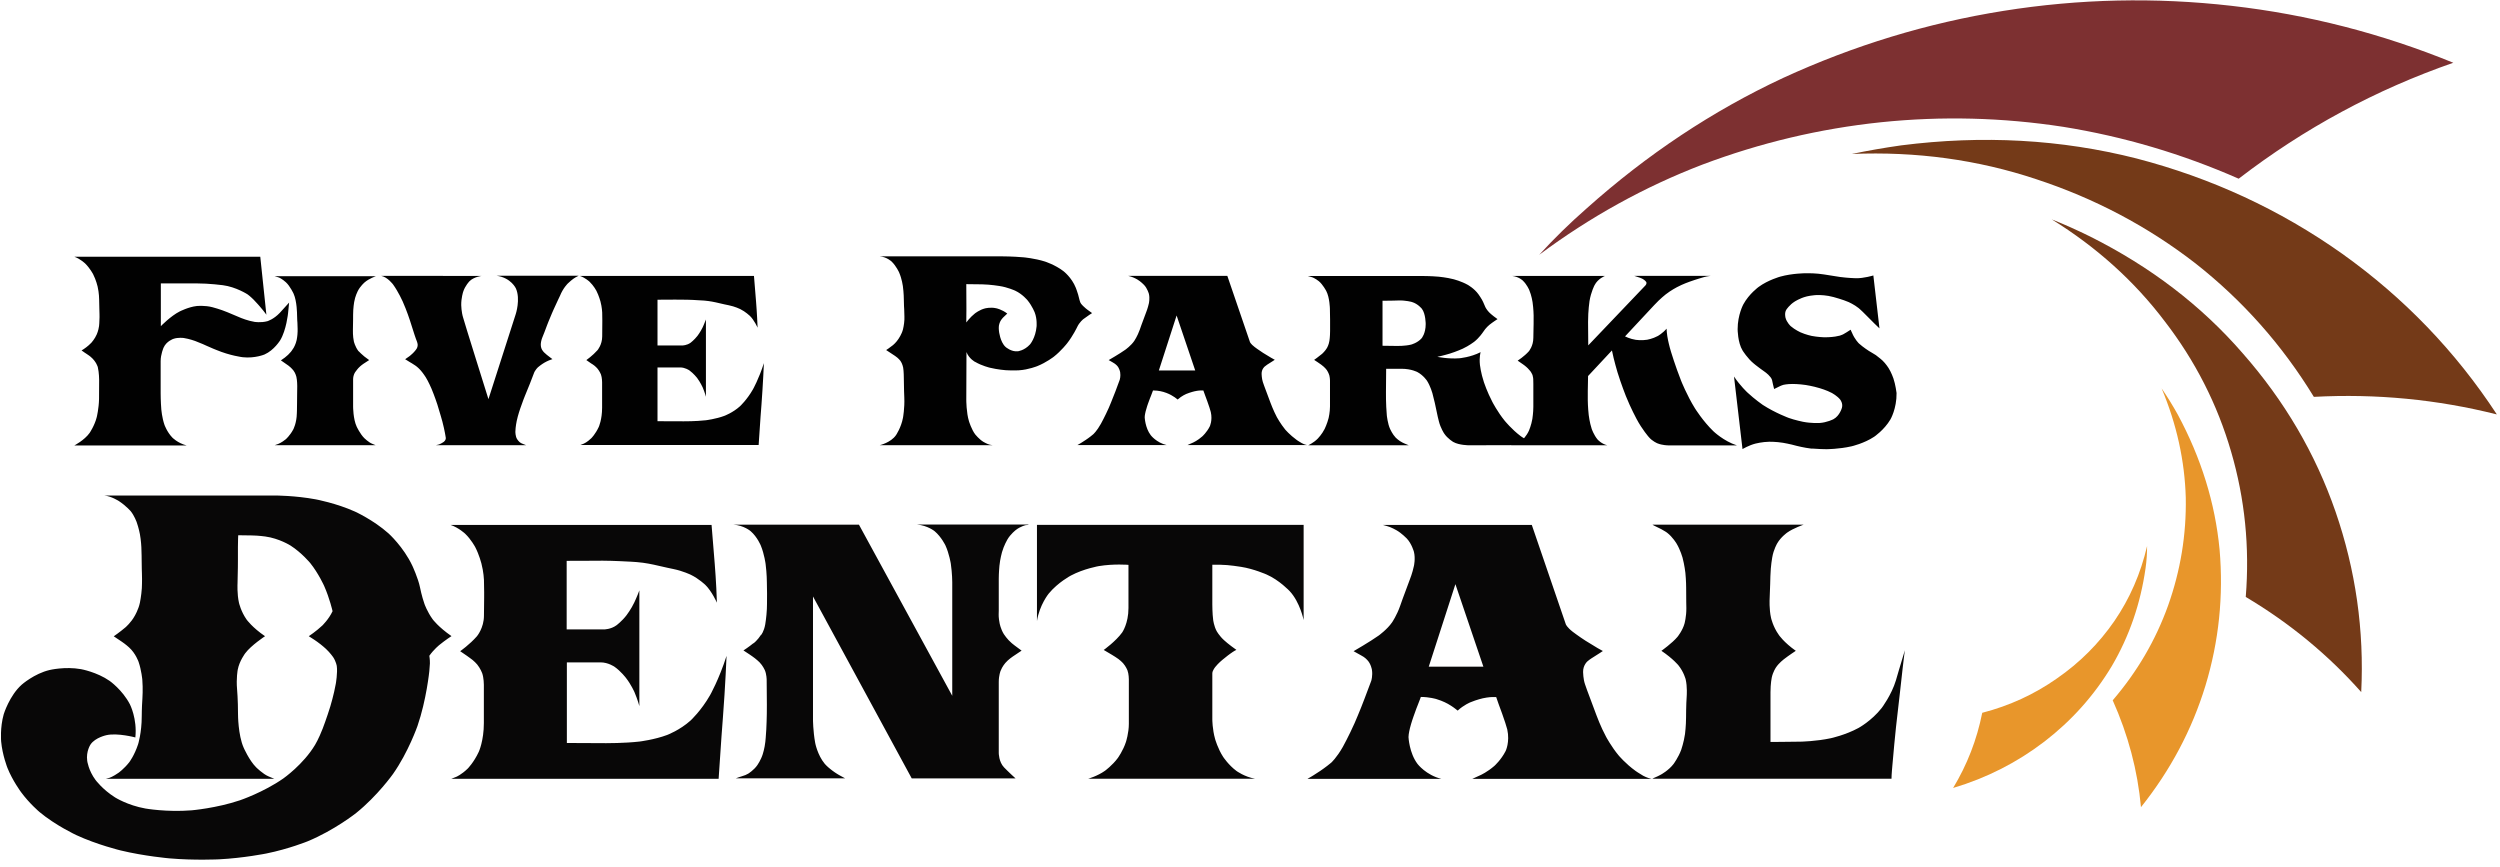
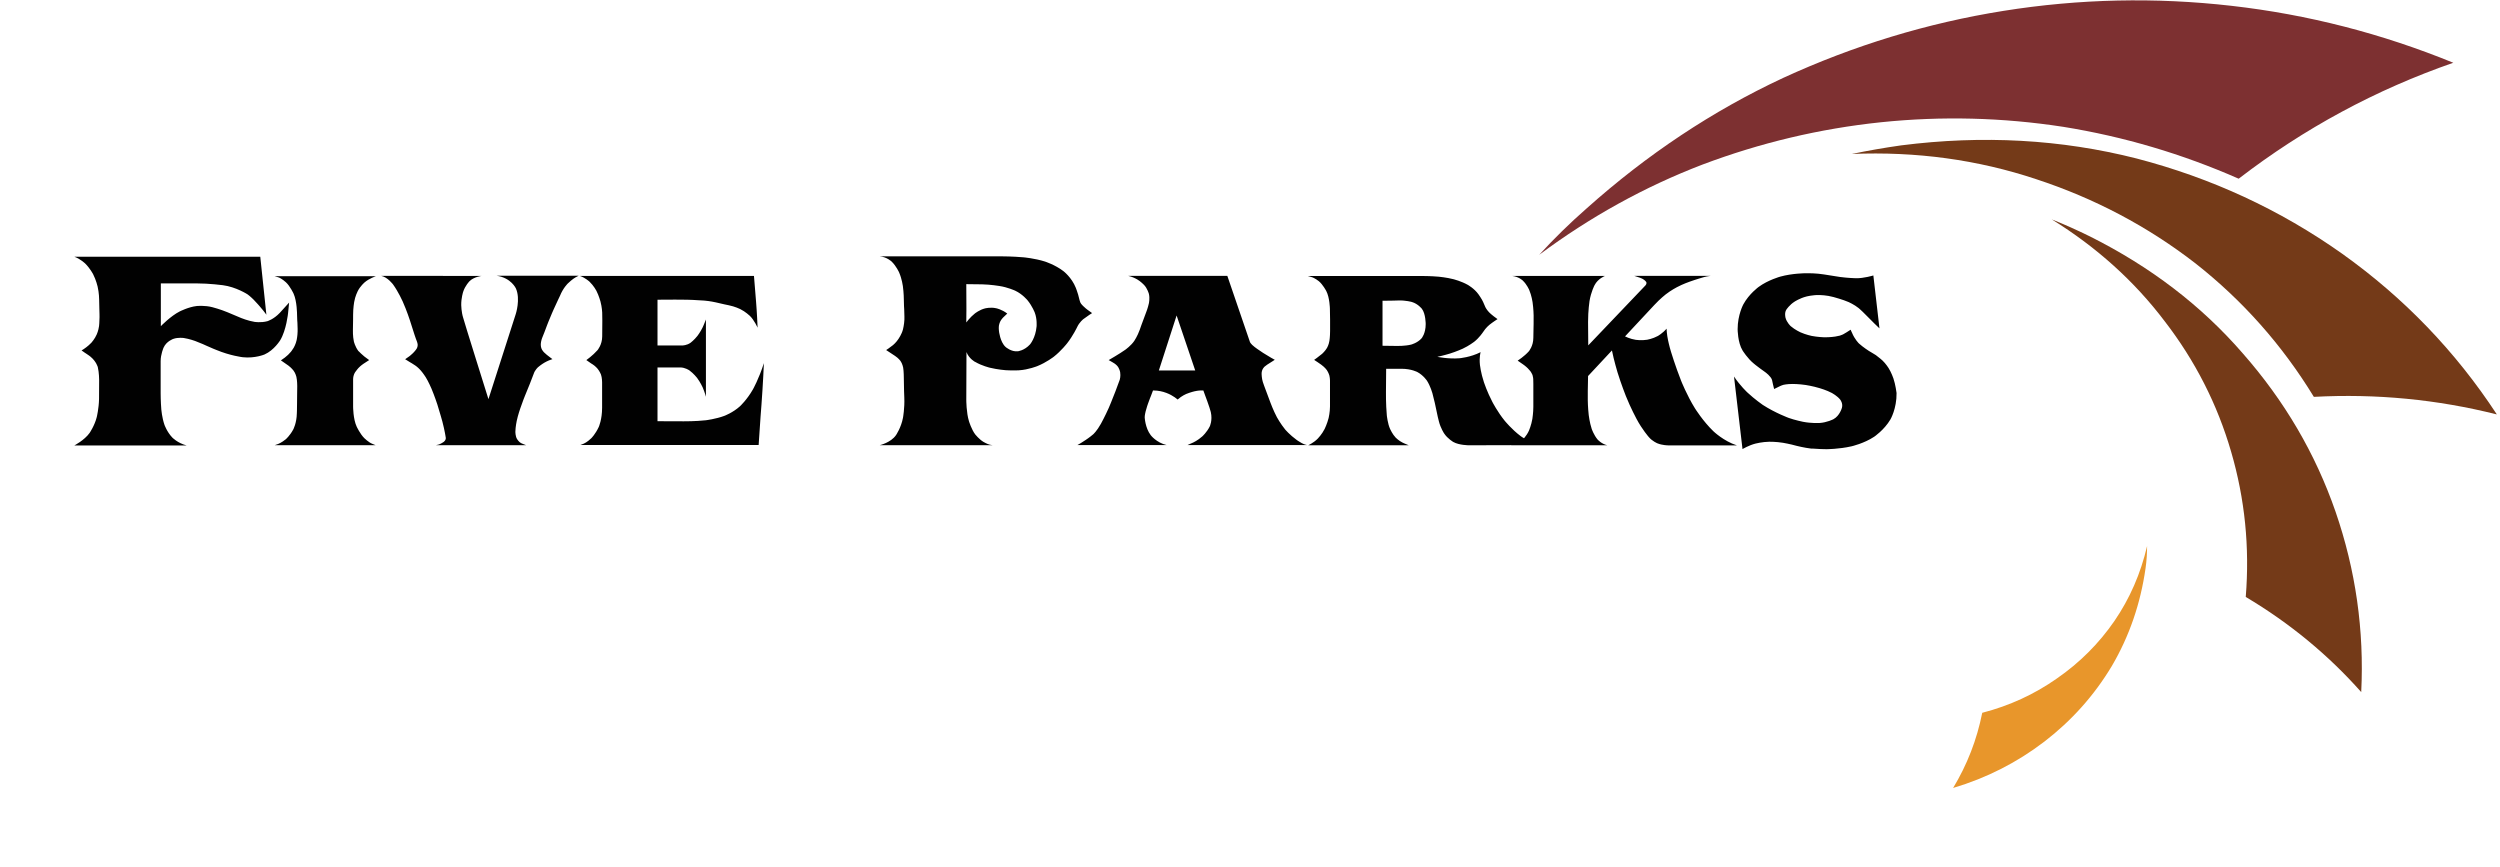
<svg xmlns="http://www.w3.org/2000/svg" width="349px" height="121px" viewBox="0 0 349 121" version="1.1">
  <title>g10</title>
  <desc>Created with Sketch.</desc>
  <defs />
  <g id="Page-1" stroke="none" stroke-width="1" fill="none" fill-rule="evenodd">
    <g id="g10" transform="translate(174.333, 60) scale(-1, 1) rotate(-180) translate(-174.333, -60) translate(-0.333, -0.667)" fill-rule="nonzero">
      <g id="g12" transform="translate(0.4, 0.533)">
        <path d="M312.453,95.187 C304.573,98.653 296.413,101.067 287.973,102.427 C279.48,103.733 271,103.947 262.507,103.067 C253.973,102.173 245.667,100.2 237.6,97.16 C229.533,94.067 221.933,89.867 214.8,84.56 C216.867,86.813 219.067,88.973 221.413,91.027 C229.853,98.573 239,104.653 248.853,109.253 C258.747,113.8 269,116.92 279.6,118.613 C290.2,120.307 300.827,120.533 311.467,119.32 C322.107,118.107 332.427,115.453 342.413,111.373 C331.6,107.613 321.6,102.227 312.453,95.187" id="path14" fill="#7D3031" />
        <path d="M313.44,36.8 C314,43.747 313.32,50.493 311.4,57.067 C309.48,63.68 306.387,69.76 302.12,75.293 C297.893,80.88 292.64,85.613 286.36,89.507 C288.147,88.8 289.92,88 291.707,87.12 C300.147,82.893 307.253,77.467 313.027,70.8 C318.84,64.187 323.16,56.827 325.973,48.707 C328.787,40.547 329.987,32.147 329.56,23.52 C324.96,28.707 319.587,33.147 313.44,36.8" id="path16" fill="#743A18" />
        <path d="M322.947,64.733 C318.533,71.96 313.027,78.173 306.413,83.373 C299.747,88.533 292.347,92.44 284.187,95.12 C276.027,97.84 267.44,99.013 258.44,98.64 C260.693,99.107 262.987,99.507 265.333,99.84 C276.733,101.293 287.68,100.68 298.187,98.013 C308.64,95.293 318.213,90.867 326.893,84.72 C335.52,78.573 342.72,71.093 348.493,62.28 C340.173,64.373 331.667,65.2 322.947,64.733" id="path18" fill="#743A18" />
        <path d="M276.653,20.627 C280.453,21.613 283.92,23.2 287.067,25.413 C290.253,27.613 292.933,30.293 295.093,33.427 C297.253,36.573 298.773,40.067 299.667,43.907 C299.667,42.88 299.6,41.84 299.453,40.813 C298.747,35.84 297.173,31.293 294.747,27.16 C292.267,23.027 289.12,19.52 285.32,16.6 C281.52,13.693 277.28,11.533 272.587,10.133 C274.547,13.373 275.907,16.867 276.653,20.627" id="path20" fill="#E8962B" />
-         <path d="M294.867,22.373 C298.293,26.36 300.867,30.773 302.6,35.6 C304.333,40.48 305.16,45.493 305.067,50.653 C304.92,55.813 303.8,60.907 301.693,65.92 C302.493,64.747 303.24,63.533 303.947,62.267 C307.227,56.173 309.173,49.88 309.787,43.413 C310.347,36.947 309.693,30.613 307.813,24.413 C305.933,18.267 302.933,12.613 298.813,7.453 C298.347,12.573 297.027,17.547 294.867,22.373" id="path22" fill="#E8962B" />
        <path d="M40.293,77.893 L40.147,76.413 C40.147,76.413 39.907,74.053 39.053,72.64 C39.053,72.64 38.2,71.24 36.867,70.653 C36.867,70.653 35.533,70.08 33.813,70.267 C33.813,70.267 32.08,70.467 30.107,71.293 C30.107,71.293 29.493,71.533 28.733,71.88 C28.733,71.88 27.973,72.24 27.173,72.533 C27.173,72.533 26.373,72.827 25.6,72.947 C25.6,72.947 24.813,73.067 24.133,72.827 C24.133,72.827 23.16,72.507 22.76,71.587 C22.76,71.587 22.36,70.667 22.36,69.72 L22.36,65.2 C22.36,65.2 22.36,64.107 22.453,62.96 C22.453,62.96 22.547,61.827 22.893,60.827 C22.893,60.827 23.24,59.84 23.973,59.067 C23.973,59.067 24.693,58.293 25.987,57.947 L10.307,57.947 C10.307,57.947 11.72,58.68 12.44,59.693 C12.44,59.693 13.147,60.72 13.44,61.907 C13.44,61.907 13.733,63.107 13.76,64.44 C13.76,64.44 13.773,65.773 13.773,67.093 C13.773,67.093 13.773,68.093 13.587,68.88 C13.587,68.88 13.387,69.667 12.56,70.347 C12.56,70.347 12.267,70.587 11.96,70.773 C11.96,70.773 11.64,70.973 11.32,71.213 L11.64,71.413 C11.64,71.413 12.2,71.773 12.693,72.293 C12.693,72.293 13.173,72.827 13.44,73.453 C13.44,73.453 13.68,73.987 13.76,74.613 C13.76,74.613 13.827,75.227 13.827,75.853 C13.827,75.853 13.827,76.507 13.8,77.12 C13.8,77.12 13.773,77.733 13.773,78.333 C13.773,78.333 13.773,79.213 13.56,80.133 C13.56,80.133 13.347,81.053 12.933,81.853 C12.933,81.853 12.507,82.667 11.853,83.32 C11.853,83.32 11.2,83.973 10.32,84.293 L36.267,84.293 L37.12,76.2 C37.12,76.2 37.12,76.2 36.853,76.56 C36.853,76.56 36.587,76.92 36.187,77.373 C36.187,77.373 35.787,77.84 35.333,78.307 C35.333,78.307 34.867,78.773 34.493,79.04 C34.493,79.04 32.893,80.08 31.04,80.32 C31.04,80.32 29.173,80.573 27.32,80.573 L22.387,80.573 L22.387,74.6 C22.387,74.6 23.747,76.013 25.013,76.653 C25.013,76.653 26.267,77.293 27.4,77.413 C27.4,77.413 28.533,77.533 29.613,77.24 C29.613,77.24 30.693,76.96 31.68,76.547 C31.68,76.547 32.667,76.133 33.613,75.733 C33.613,75.733 34.56,75.347 35.467,75.2 C35.467,75.2 36.36,75.053 37.253,75.293 C37.253,75.293 38.133,75.547 39,76.467 L40.293,77.893 Z M51.467,69.867 C51.467,69.867 51.053,69.6 50.667,69.347 C50.667,69.347 50.28,69.093 49.96,68.747 C49.96,68.747 49.667,68.413 49.52,68.187 C49.52,68.187 49.373,67.973 49.307,67.72 C49.307,67.72 49.227,67.48 49.227,67.173 C49.227,67.173 49.227,66.907 49.227,66.52 L49.227,63.36 C49.227,63.36 49.227,61.64 49.72,60.587 C49.72,60.587 50.2,59.547 50.8,58.96 C50.8,58.96 51.387,58.387 51.88,58.187 L52.36,57.987 L38.293,57.987 C38.293,57.987 38.293,57.987 38.773,58.16 C38.773,58.16 39.24,58.333 39.827,58.813 C39.827,58.813 40.4,59.307 40.867,60.173 C40.867,60.173 41.347,61.053 41.373,62.44 C41.373,62.44 41.373,62.44 41.387,62.853 C41.387,62.853 41.4,63.267 41.4,63.853 C41.4,63.853 41.4,64.48 41.413,65.12 C41.413,65.12 41.427,65.773 41.427,66.24 C41.427,66.24 41.427,67.04 41.307,67.533 C41.307,67.533 41.187,68.04 40.907,68.4 C40.907,68.4 40.627,68.773 40.2,69.093 C40.2,69.093 39.76,69.413 39.147,69.827 C39.147,69.827 39.44,70.04 39.693,70.213 C39.693,70.213 39.947,70.413 40.147,70.6 C40.147,70.6 40.347,70.8 40.547,71.027 C40.547,71.027 40.733,71.267 40.933,71.587 C40.933,71.587 41.227,72.093 41.347,72.667 C41.347,72.667 41.467,73.24 41.48,73.853 C41.48,73.853 41.493,74.467 41.453,75.067 C41.453,75.067 41.4,75.68 41.4,76.24 C41.4,76.24 41.4,78.067 40.92,79.133 C40.92,79.133 40.427,80.2 39.84,80.733 C39.84,80.733 39.253,81.28 38.773,81.427 L38.28,81.573 L52.4,81.573 C52.4,81.573 51.453,81.253 50.84,80.72 C50.84,80.72 50.213,80.187 49.867,79.48 C49.867,79.48 49.507,78.787 49.373,77.96 C49.373,77.96 49.227,77.133 49.227,76.213 C49.227,76.213 49.227,74.973 49.2,74.067 C49.2,74.067 49.173,73.173 49.333,72.467 C49.333,72.467 49.493,71.76 49.96,71.133 C49.96,71.187 50.427,70.573 51.467,69.867 L51.467,69.867 Z M67.16,81.613 C67.16,81.613 66.093,81.493 65.48,80.88 C65.48,80.88 64.867,80.267 64.587,79.387 C64.587,79.387 64.307,78.52 64.32,77.547 C64.32,77.547 64.333,76.573 64.6,75.747 C64.6,75.747 65.453,72.88 66.347,70.08 C66.347,70.08 67.227,67.267 68.12,64.413 L71.933,76.293 C71.933,76.293 72.613,78.36 71.96,79.853 C71.96,79.853 71.307,81.347 69.267,81.64 L80.707,81.64 C80.707,81.64 80.653,81.613 80.253,81.4 C80.253,81.4 79.853,81.187 79.2,80.56 C79.2,80.56 78.547,79.933 78.107,78.84 C78.107,78.84 78.107,78.84 77.84,78.28 C77.84,78.28 77.573,77.72 77.213,76.92 C77.213,76.92 76.853,76.12 76.507,75.253 C76.507,75.253 76.16,74.387 75.947,73.787 C75.947,73.787 75.827,73.467 75.68,73.12 C75.68,73.12 75.533,72.787 75.467,72.427 C75.467,72.427 75.387,72.067 75.453,71.72 C75.453,71.72 75.507,71.36 75.773,71.067 C75.773,71.067 75.947,70.853 76.267,70.6 C76.267,70.6 76.573,70.347 76.8,70.187 C76.8,70.187 77.013,70.027 77.053,70 C77.053,70 77.053,70 76.72,69.88 C76.72,69.88 76.373,69.76 75.933,69.507 C75.933,69.507 75.493,69.253 75.053,68.88 C75.053,68.88 74.613,68.493 74.44,67.96 C74.44,67.96 74.227,67.373 73.907,66.573 C73.907,66.573 73.587,65.8 73.227,64.907 C73.227,64.907 72.867,64.027 72.56,63.107 C72.56,63.107 72.24,62.187 72.067,61.373 C72.067,61.373 71.893,60.56 71.88,59.88 C71.88,59.88 71.867,59.2 72.133,58.813 C72.133,58.813 72.373,58.427 72.667,58.28 C72.667,58.28 72.96,58.133 73.373,57.987 L60.8,57.987 C60.8,57.987 60.853,57.987 61.187,58.08 C61.187,58.08 61.507,58.187 61.867,58.44 C61.867,58.44 62.227,58.693 62.16,59.053 C62.16,59.053 62.013,60.053 61.693,61.267 C61.693,61.267 61.36,62.48 60.987,63.667 C60.987,63.667 60.6,64.853 60.173,65.867 C60.173,65.867 59.733,66.893 59.36,67.48 C59.36,67.48 59,68.04 58.707,68.373 C58.707,68.373 58.413,68.72 58.107,68.96 C58.107,68.96 57.787,69.213 57.413,69.427 C57.413,69.427 57.027,69.64 56.493,69.987 C56.493,69.987 56.787,70.2 57.08,70.4 C57.08,70.4 57.36,70.613 57.587,70.84 C57.587,70.84 57.973,71.227 58.12,71.493 C58.12,71.493 58.267,71.773 58.24,72.04 C58.24,72.04 58.213,72.307 58.08,72.613 C58.08,72.613 57.947,72.933 57.8,73.4 C57.8,73.4 57.56,74.133 57.147,75.44 C57.147,75.44 56.733,76.733 56.147,78.053 C56.147,78.053 55.56,79.373 54.813,80.413 C54.813,80.413 54.053,81.453 53.133,81.627 L67.16,81.613 Z M81.787,69.867 C81.787,69.867 82.667,70.48 83.347,71.253 C83.347,71.253 84,72.013 84,73.173 C84,73.173 84,74.027 84.013,74.853 C84.013,74.853 84.027,75.68 84,76.507 C84,76.507 83.973,77.24 83.76,78.04 C83.76,78.04 83.547,78.84 83.187,79.547 C83.187,79.547 82.813,80.253 82.24,80.8 C82.24,80.8 81.653,81.36 80.893,81.613 L105.187,81.613 C105.187,81.613 105.333,79.813 105.48,78.013 C105.48,78.013 105.627,76.213 105.693,74.387 C105.693,74.387 105.227,75.453 104.613,76.04 C104.613,76.04 104,76.627 103.267,76.987 C103.267,76.987 102.533,77.347 101.667,77.52 C101.667,77.52 100.787,77.693 99.813,77.933 C99.813,77.933 99.053,78.107 98.24,78.173 C98.24,78.173 97.427,78.227 96.627,78.267 C96.627,78.267 95.387,78.32 94.173,78.307 C94.173,78.307 92.96,78.293 91.72,78.293 L91.72,71.907 L95.2,71.907 C95.2,71.907 95.813,71.907 96.347,72.293 C96.347,72.293 96.853,72.68 97.293,73.24 C97.293,73.24 97.72,73.8 98.013,74.413 C98.013,74.413 98.307,75.04 98.48,75.533 L98.48,64.747 C98.48,64.747 98.333,65.333 98.027,66.053 C98.027,66.053 97.707,66.76 97.24,67.387 C97.24,67.387 96.76,68 96.173,68.427 C96.173,68.427 95.587,68.84 94.88,68.84 L91.72,68.84 L91.72,61.333 C91.72,61.333 93.707,61.333 95.387,61.32 C95.387,61.32 97.067,61.307 98.48,61.467 C98.48,61.467 99.88,61.64 101.053,62.08 C101.053,62.08 102.24,62.52 103.227,63.413 C103.227,63.413 104.213,64.32 105.04,65.773 C105.04,65.773 105.867,67.227 106.573,69.44 C106.573,69.44 106.453,66.573 106.24,63.72 C106.24,63.72 106.013,60.88 105.84,58.013 L80.96,58.013 C80.96,58.013 80.96,58.013 81.427,58.2 C81.427,58.2 81.907,58.4 82.48,58.96 C82.48,58.96 83.053,59.52 83.52,60.533 C83.52,60.533 83.987,61.56 83.987,63.213 L83.987,66.76 C83.987,66.76 83.987,67.413 83.827,67.853 C83.827,67.853 83.653,68.293 83.36,68.653 C83.36,68.653 83.067,69.013 82.653,69.28 C82.667,69.253 82.253,69.533 81.787,69.867 L81.787,69.867 Z M134.853,70.987 L134.827,64.307 C134.827,64.307 134.827,62.533 135.2,61.333 C135.2,61.333 135.56,60.147 136.093,59.467 C136.093,59.467 136.627,58.813 137.187,58.467 C137.187,58.467 137.747,58.133 138.107,58.053 C138.107,58.053 138.467,57.987 138.493,57.987 L122.747,57.987 C122.747,57.987 124.28,58.333 125.013,59.387 C125.013,59.387 125.733,60.44 125.987,61.8 C125.987,61.8 126.24,63.16 126.173,64.64 C126.173,64.64 126.107,66.133 126.107,67.347 C126.107,67.347 126.107,68.293 126.013,68.827 C126.013,68.827 125.907,69.373 125.64,69.747 C125.64,69.747 125.373,70.12 124.893,70.44 C124.893,70.44 124.4,70.76 123.64,71.267 C123.64,71.267 124.147,71.587 124.6,71.96 C124.6,71.96 125.053,72.333 125.373,72.84 C125.373,72.84 125.813,73.467 125.987,74.147 C125.987,74.147 126.16,74.827 126.187,75.52 C126.187,75.52 126.2,76.213 126.16,76.933 C126.16,76.933 126.107,77.667 126.107,78.373 C126.107,78.373 126.107,79.2 125.973,80.2 C125.973,80.2 125.84,81.2 125.453,82.093 C125.453,82.093 125.067,82.973 124.413,83.613 C124.413,83.613 123.76,84.253 122.76,84.347 L139.893,84.347 C139.893,84.347 141.253,84.347 142.813,84.213 C142.813,84.213 144.36,84.08 145.8,83.627 C145.8,83.627 147.227,83.173 148.373,82.293 C148.373,82.293 149.533,81.427 150.12,79.947 C150.12,79.947 150.333,79.387 150.44,79.013 C150.44,79.013 150.533,78.653 150.6,78.387 C150.6,78.387 150.653,78.147 150.733,77.947 C150.733,77.947 150.8,77.76 151,77.56 C151,77.56 151.187,77.347 151.507,77.08 C151.507,77.08 151.827,76.813 152.387,76.427 C152.387,76.427 151.733,76.013 151.173,75.587 C151.173,75.587 150.613,75.16 150.293,74.453 C150.293,74.453 149.733,73.267 148.907,72.213 C148.907,72.213 148.08,71.147 147.04,70.333 C147.04,70.333 145.987,69.52 144.747,69.027 C144.747,69.027 143.507,68.52 142.173,68.44 C142.173,68.44 141.44,68.387 140.333,68.453 C140.333,68.453 139.213,68.533 138.12,68.8 C138.12,68.8 137,69.067 136.093,69.6 C136.093,69.56 135.173,70.093 134.853,70.987 L134.853,70.987 Z M140.547,76.36 C140.547,76.36 140.227,76.067 139.987,75.827 C139.987,75.827 139.747,75.587 139.6,75.32 C139.6,75.32 139.453,75.053 139.387,74.707 C139.387,74.707 139.333,74.373 139.387,73.933 C139.387,73.933 139.533,72.4 140.32,71.693 C140.32,71.693 141.093,71 142.013,71.093 C142.013,71.093 142.933,71.187 143.72,72.053 C143.72,72.053 144.493,72.933 144.64,74.56 C144.64,74.56 144.733,75.587 144.387,76.493 C144.387,76.493 144.04,77.4 143.387,78.2 C143.387,78.2 142.68,79.08 141.64,79.56 C141.64,79.56 140.6,80.04 139.427,80.213 C139.427,80.213 138.24,80.413 137.04,80.44 C137.04,80.44 135.827,80.467 134.827,80.467 C134.827,80.467 134.827,79.107 134.84,77.773 C134.84,77.773 134.853,76.44 134.827,75.12 C134.827,75.12 135.36,75.853 136.027,76.373 C136.027,76.373 136.68,76.893 137.44,77.08 C137.44,77.08 138.187,77.28 138.973,77.107 C139,77.107 139.787,76.947 140.547,76.36 L140.547,76.36 Z M154.707,69.867 C154.707,69.867 156.24,70.747 157.04,71.32 C157.04,71.32 157.84,71.893 158.28,72.547 C158.28,72.547 158.72,73.2 159.04,74.093 C159.04,74.093 159.347,75 159.933,76.533 C159.933,76.533 160.173,77.12 160.32,77.8 C160.32,77.8 160.467,78.48 160.32,79.107 C160.32,79.107 160.107,79.88 159.64,80.36 C159.64,80.36 159.173,80.853 158.68,81.133 C158.68,81.133 158.187,81.413 157.8,81.52 L157.413,81.627 L171.267,81.627 L174.427,72.387 C174.427,72.387 174.52,72.12 175.08,71.693 C175.08,71.693 175.64,71.267 176.267,70.867 C176.267,70.867 176.88,70.48 177.387,70.187 L177.893,69.907 C177.893,69.907 177.867,69.88 177.627,69.733 C177.627,69.733 177.387,69.587 177.04,69.36 C177.04,69.36 176.68,69.147 176.48,68.96 C176.48,68.96 176.04,68.613 176.053,67.933 C176.053,67.933 176.067,67.28 176.227,66.8 C176.227,66.8 176.387,66.333 176.413,66.267 C176.413,66.267 176.893,65 177.293,63.907 C177.293,63.907 177.693,62.827 178.187,61.893 C178.187,61.893 178.693,60.973 179.333,60.187 C179.333,60.187 179.987,59.413 180.933,58.733 C180.933,58.733 181.253,58.493 181.627,58.293 C181.627,58.293 181.987,58.08 182.4,58 L165.707,58 C165.707,58 165.88,58.093 166.507,58.36 C166.507,58.36 167.133,58.64 167.773,59.213 C167.773,59.213 168.4,59.773 168.813,60.6 C168.813,60.6 169.227,61.427 168.96,62.613 C168.96,62.613 168.907,62.827 168.773,63.24 C168.773,63.24 168.64,63.653 168.48,64.093 C168.48,64.093 168.307,64.533 168.16,64.96 C168.16,64.96 168.013,65.4 167.92,65.627 C167.92,65.627 167.92,65.627 167.56,65.627 C167.56,65.627 167.2,65.627 166.68,65.507 C166.68,65.507 166.147,65.387 165.52,65.133 C165.52,65.133 164.907,64.88 164.333,64.36 C164.333,64.36 164.333,64.36 164.093,64.547 C164.093,64.547 163.853,64.747 163.413,64.987 C163.413,64.987 162.973,65.24 162.333,65.427 C162.333,65.427 161.693,65.627 160.893,65.627 C160.893,65.627 160.8,65.36 160.6,64.853 C160.6,64.853 160.387,64.347 160.2,63.8 C160.2,63.8 160,63.253 159.867,62.72 C159.867,62.72 159.733,62.187 159.733,61.893 C159.733,61.893 159.787,60.413 160.573,59.387 C160.573,59.387 161.347,58.347 162.8,58 L150.333,58 C150.333,58 150.36,58.027 150.68,58.2 C150.68,58.2 150.987,58.373 151.52,58.733 C151.52,58.733 152.053,59.08 152.547,59.507 C152.547,59.507 153.053,59.947 153.627,60.987 C153.627,60.987 154.2,62.027 154.72,63.2 C154.72,63.2 155.227,64.387 155.64,65.48 C155.64,65.48 156.053,66.573 156.253,67.133 C156.253,67.133 156.4,67.613 156.307,68.173 C156.307,68.173 156.213,68.733 155.867,69.093 C155.867,69.093 155.653,69.333 155.307,69.52 C155.387,69.48 155.027,69.68 154.707,69.867 L154.707,69.867 Z M166.787,68.413 L164.187,76.093 L161.707,68.413 L166.787,68.413 Z M183.387,69.893 C183.387,69.893 184.067,70.373 184.507,70.747 C184.507,70.747 184.933,71.133 185.187,71.573 C185.187,71.573 185.44,72.013 185.52,72.56 C185.52,72.56 185.613,73.107 185.613,73.933 C185.613,73.933 185.613,74.707 185.613,75.493 C185.613,75.493 185.613,76.293 185.587,77.053 C185.587,77.053 185.56,78.587 185.08,79.507 C185.08,79.507 184.6,80.427 184.04,80.88 C184.04,80.88 183.467,81.347 182.987,81.467 L182.52,81.6 L198.773,81.6 C198.773,81.6 199.693,81.6 200.773,81.507 C200.773,81.507 201.853,81.413 202.88,81.147 C202.88,81.147 203.92,80.88 204.827,80.373 C204.827,80.373 205.747,79.867 206.333,79.04 C206.333,79.04 206.8,78.387 206.973,77.987 C206.973,77.987 207.133,77.587 207.293,77.253 C207.293,77.253 207.453,76.92 207.8,76.547 C207.8,76.547 208.133,76.187 208.987,75.587 C208.987,75.587 208.333,75.173 207.853,74.787 C207.853,74.787 207.36,74.4 206.947,73.747 C206.947,73.747 206.44,72.973 205.72,72.413 C205.72,72.413 204.987,71.853 204.12,71.453 C204.12,71.453 203.24,71.053 202.333,70.773 C202.333,70.773 201.413,70.493 200.587,70.32 C200.587,70.32 202.093,70 203.667,70.12 C203.667,70.12 205.227,70.253 206.627,70.973 C206.627,70.973 206.413,70.293 206.533,69.187 C206.533,69.187 206.653,68.08 207.093,66.76 C207.093,66.76 207.533,65.427 208.267,64.027 C208.267,64.027 208.987,62.627 209.987,61.4 C209.987,61.4 210.973,60.187 212.2,59.267 C212.2,59.267 213.427,58.347 214.84,58 L205,57.973 C205,57.973 203.64,57.973 202.827,58.427 C202.827,58.427 202.013,58.893 201.533,59.627 C201.533,59.627 201.04,60.36 200.8,61.32 C200.8,61.32 200.547,62.28 200.36,63.293 C200.36,63.293 200.16,64.293 199.893,65.253 C199.893,65.253 199.627,66.213 199.147,66.973 C199.147,66.973 198.653,67.733 197.813,68.187 C197.813,68.187 196.973,68.653 195.573,68.653 L193.44,68.653 C193.44,68.653 193.44,67.053 193.413,65.4 C193.413,65.4 193.387,63.747 193.533,62.147 C193.533,62.147 193.653,60.96 194,60.227 C194,60.227 194.333,59.493 194.773,59.04 C194.773,59.04 195.213,58.6 195.707,58.36 C195.707,58.36 196.187,58.12 196.6,57.973 L182.56,57.973 C182.56,57.973 183.333,58.32 183.907,58.92 C183.907,58.92 184.48,59.507 184.853,60.253 C184.853,60.253 185.213,60.987 185.413,61.8 C185.413,61.8 185.6,62.613 185.6,63.387 L185.6,66.187 C185.6,66.187 185.6,66.6 185.6,66.987 C185.6,66.987 185.6,67.373 185.507,67.733 C185.507,67.733 185.4,68.107 185.16,68.467 C185.16,68.467 184.907,68.84 184.373,69.227 C184.373,69.227 184.133,69.4 183.893,69.56 C183.88,69.573 183.627,69.747 183.387,69.893 Z M192.933,71.867 C192.933,71.867 193.907,71.867 194.973,71.84 C194.973,71.84 196.04,71.813 196.92,72.027 C196.92,72.027 197.813,72.253 198.387,72.907 C198.387,72.907 198.96,73.56 198.96,74.893 C198.96,74.893 198.96,76.347 198.427,77.027 C198.427,77.027 197.893,77.72 197.04,77.973 C197.04,77.973 196.187,78.227 195.107,78.187 C195.107,78.187 194.027,78.147 192.933,78.147 L192.933,71.867 L192.933,71.867 Z M211.04,81.613 L223.987,81.613 C223.987,81.613 223.013,81.253 222.533,80.32 C222.533,80.32 222.04,79.4 221.827,78.093 C221.827,78.093 221.627,76.787 221.627,75.2 C221.627,75.2 221.627,73.6 221.653,71.92 L229.627,80.28 C229.627,80.28 229.893,80.547 229.733,80.787 C229.733,80.787 229.56,81.027 229.267,81.187 C229.267,81.187 228.947,81.36 228.6,81.453 C228.6,81.453 228.24,81.56 228.067,81.627 L238.787,81.627 C238.787,81.627 238.253,81.573 237.813,81.453 C237.813,81.453 236.693,81.133 235.773,80.8 C235.773,80.8 234.853,80.48 234.027,80.04 C234.027,80.04 233.2,79.613 232.453,79.027 C232.453,79.027 231.693,78.44 230.867,77.547 L226.787,73.173 C226.787,73.173 227.493,72.813 228.293,72.693 C228.293,72.693 229.093,72.573 229.88,72.707 C229.88,72.707 230.653,72.84 231.36,73.227 C231.36,73.227 232.053,73.613 232.587,74.253 C232.587,74.253 232.613,73.427 232.8,72.6 C232.8,72.6 232.973,71.773 233.213,71 C233.213,71 233.8,69.053 234.613,66.987 C234.613,66.987 235.427,64.933 236.547,63.133 C236.547,63.133 237.667,61.333 239.12,59.933 C239.12,59.933 240.56,58.547 242.4,57.96 L232.8,57.96 C232.8,57.96 232.027,57.96 231.32,58.24 C231.32,58.24 230.613,58.52 230.107,59.12 C230.107,59.12 229.187,60.16 228.387,61.667 C228.387,61.667 227.573,63.173 226.907,64.84 C226.907,64.84 226.24,66.52 225.733,68.173 C225.733,68.173 225.227,69.853 224.96,71.213 L221.627,67.64 C221.627,67.64 221.627,67.053 221.6,66.147 C221.6,66.147 221.573,65.253 221.587,64.24 C221.587,64.24 221.6,63.24 221.72,62.187 C221.72,62.187 221.84,61.147 222.133,60.267 C222.133,60.267 222.427,59.4 222.96,58.773 C222.96,58.773 223.493,58.16 224.32,57.973 L210.84,57.973 C210.84,57.973 211.813,58.12 212.427,58.68 C212.427,58.68 213.027,59.24 213.373,60.013 C213.373,60.013 213.707,60.787 213.853,61.667 C213.853,61.667 213.987,62.547 213.987,63.347 L213.987,66.533 C213.987,66.533 213.987,66.92 213.973,67.213 C213.973,67.213 213.96,67.507 213.88,67.747 C213.88,67.747 213.8,67.987 213.653,68.2 C213.653,68.2 213.507,68.427 213.213,68.72 C213.213,68.72 212.893,69.04 212.533,69.28 C212.533,69.28 212.173,69.52 211.8,69.787 C211.8,69.787 212.72,70.373 213.36,71.093 C213.36,71.093 213.987,71.827 213.987,72.973 C213.987,72.973 213.987,73.533 214.013,74.36 C214.013,74.36 214.04,75.187 214.027,76.107 C214.027,76.107 214.013,77.027 213.88,77.947 C213.88,77.947 213.747,78.88 213.413,79.653 C213.413,79.653 213.093,80.413 212.533,80.947 C212.52,80.973 211.96,81.507 211.04,81.613 L211.04,81.613 Z M254.893,57.427 C254.893,57.427 256.64,57.427 258.4,57.827 C258.4,57.827 260.16,58.227 261.56,59.16 C261.56,59.16 262.96,60.093 263.84,61.587 C263.84,61.587 264.72,63.08 264.693,65.267 C264.693,65.267 264.547,66.453 264.253,67.307 C264.253,67.307 263.96,68.16 263.573,68.76 C263.573,68.76 263.187,69.373 262.733,69.8 C262.733,69.8 262.267,70.227 261.8,70.56 C261.8,70.56 261.56,70.707 261.32,70.853 C261.32,70.853 261.067,71 260.827,71.147 C260.827,71.147 260.027,71.653 259.44,72.187 C259.44,72.187 258.853,72.747 258.467,73.693 C258.467,73.693 258.413,73.84 258.373,73.893 C258.373,73.893 258.347,73.947 258.28,74.107 C258.28,74.107 257.96,73.893 257.72,73.747 C257.72,73.747 257.48,73.6 257.267,73.48 C257.267,73.48 257.04,73.36 256.773,73.28 C256.773,73.28 256.507,73.213 256.12,73.147 C256.12,73.147 255.347,73.027 254.52,73.053 C254.52,73.053 253.667,73.08 252.84,73.24 C252.84,73.24 252.013,73.413 251.267,73.747 C251.267,73.747 250.507,74.093 249.92,74.6 C249.92,74.6 249.36,75.107 249.187,75.787 C249.187,75.787 249.013,76.467 249.307,76.907 C249.307,76.907 249.747,77.587 250.48,78.04 C250.48,78.04 251.2,78.507 252.08,78.733 C252.08,78.733 252.96,78.973 253.96,78.947 C253.96,78.947 254.947,78.933 255.893,78.667 C255.893,78.667 257.227,78.307 258.013,77.96 C258.013,77.96 258.787,77.613 259.387,77.133 C259.387,77.133 259.68,76.893 259.973,76.6 C259.973,76.6 260.267,76.307 260.587,75.987 C260.587,75.987 260.907,75.653 261.32,75.253 C261.32,75.253 261.707,74.853 262.307,74.293 L261.453,81.68 C261.453,81.68 260.12,81.267 259.013,81.293 C259.013,81.293 257.907,81.32 256.813,81.467 C256.813,81.467 255.693,81.64 254.533,81.827 C254.533,81.827 253.373,82.027 251.96,81.987 C251.96,81.987 250.16,81.987 248.467,81.52 C248.467,81.52 246.76,81.053 245.44,80.08 C245.44,80.08 244.107,79.12 243.307,77.653 C243.307,77.653 242.507,76.2 242.507,74.187 C242.507,74.187 242.507,72.32 243.2,71.2 C243.2,71.2 243.893,70.08 244.773,69.373 C244.773,69.373 245.187,69.027 245.613,68.72 C245.613,68.72 246.04,68.427 246.387,68.16 C246.387,68.16 247.16,67.6 247.307,67.093 C247.307,67.093 247.36,66.8 247.44,66.48 C247.44,66.48 247.507,66.173 247.6,65.827 C247.6,65.827 247.92,65.973 248.253,66.147 C248.253,66.147 248.573,66.32 248.907,66.413 C248.907,66.413 249.373,66.533 250.2,66.533 C250.2,66.533 251.053,66.533 252.027,66.387 C252.027,66.387 252.987,66.24 253.96,65.947 C253.96,65.947 254.933,65.667 255.68,65.267 C255.68,65.267 256.413,64.867 256.827,64.347 C256.827,64.347 257.24,63.827 257.067,63.213 C257.067,63.213 256.773,62.093 255.88,61.613 C255.88,61.613 255,61.147 253.893,61.08 C253.893,61.08 252.773,61.027 251.627,61.253 C251.627,61.253 250.467,61.493 249.653,61.787 C249.653,61.787 247.787,62.467 246.013,63.613 C246.013,63.613 244.893,64.387 243.88,65.333 C243.88,65.333 242.853,66.28 242,67.573 L243.187,57.44 C243.187,57.44 244.067,57.973 245.013,58.213 C245.013,58.213 245.96,58.453 246.92,58.467 C246.92,58.467 247.88,58.48 248.84,58.32 C248.84,58.32 249.8,58.16 250.747,57.893 C250.747,57.893 251.787,57.627 252.8,57.507 C252.813,57.547 253.827,57.427 254.893,57.427 L254.893,57.427 Z" id="path24" fill="#010101" />
-         <path d="M46.36,34.813 C46.36,34.813 45.96,36.587 45.187,38.333 C45.187,38.333 44.4,40.093 43.24,41.533 C43.24,41.533 42.053,42.973 40.493,43.973 C40.493,43.973 38.92,44.973 36.96,45.24 C36.96,45.24 36.027,45.373 35.08,45.387 C35.08,45.387 34.12,45.413 33.187,45.413 C33.187,45.413 33.147,44.573 33.147,43.733 C33.147,43.733 33.147,42.893 33.147,42.053 C33.147,42.053 33.147,40.147 33.093,38.68 C33.093,38.68 33.013,37.213 33.293,35.987 C33.293,35.987 33.56,34.773 34.36,33.64 C34.36,33.64 35.16,32.52 36.933,31.32 C36.933,31.32 34.987,30.04 34.173,28.947 C34.173,28.947 33.347,27.867 33.12,26.64 C33.12,26.64 32.893,25.427 33.027,23.933 C33.027,23.933 33.16,22.453 33.16,20.413 C33.16,20.413 33.16,17.533 33.947,15.76 C33.947,15.76 34.72,13.987 35.68,13.027 C35.68,13.027 36.627,12.08 37.427,11.747 L38.227,11.413 L14.707,11.413 C14.707,11.413 14.747,11.413 15.24,11.56 C15.24,11.56 15.72,11.72 16.48,12.253 C16.48,12.253 17.24,12.787 17.973,13.72 C17.973,13.72 18.693,14.653 19.213,16.24 C19.213,16.24 19.72,17.84 19.72,20.147 C19.72,20.147 19.72,21.293 19.813,22.627 C19.813,22.627 19.907,23.96 19.8,25.253 C19.8,25.253 19.68,26.573 19.28,27.733 C19.28,27.733 18.88,28.92 17.947,29.76 C17.947,29.76 17.467,30.2 16.907,30.573 C16.907,30.573 16.347,30.96 15.813,31.307 C15.813,31.307 16.653,31.88 17.453,32.56 C17.453,32.56 18.253,33.253 18.733,34.147 C18.733,34.147 19.267,35.027 19.467,36.013 C19.467,36.013 19.667,36.987 19.733,38.013 C19.733,38.013 19.787,39.027 19.747,40.053 C19.747,40.053 19.707,41.08 19.707,42.053 C19.707,42.053 19.707,42.853 19.667,43.747 C19.667,43.747 19.627,44.667 19.467,45.547 C19.467,45.547 19.307,46.427 19,47.28 C19,47.28 18.693,48.12 18.2,48.747 C18.2,48.747 17.573,49.493 16.547,50.173 C16.547,50.173 15.493,50.867 14.48,50.96 L38.373,50.96 C38.373,50.96 41.12,50.96 44,50.427 C44,50.427 46.88,49.893 49.48,48.72 C49.48,48.72 52.067,47.547 54.173,45.667 C54.173,45.667 56.267,43.787 57.507,41.133 C57.507,41.133 58.307,39.4 58.56,38.16 C58.56,38.16 58.8,36.92 59.187,35.827 C59.187,35.827 59.56,34.747 60.333,33.68 C60.333,33.68 61.107,32.613 62.96,31.333 C62.96,31.333 62.08,30.76 61.28,30.107 C61.28,30.107 60.48,29.467 59.867,28.587 C59.867,28.587 59.96,28.053 59.947,27.52 C59.947,27.52 59.92,26.987 59.867,26.453 C59.867,26.453 59.467,22.427 58.213,18.787 C58.213,18.787 56.947,15.147 54.8,12.093 C54.8,12.093 52.64,9.04 49.653,6.64 C49.653,6.64 46.653,4.253 42.893,2.693 C42.893,2.693 40.28,1.627 37.12,0.987 C37.12,0.987 33.947,0.347 30.52,0.173 C30.52,0.173 27.08,3.7803094e-14 23.573,0.307 C23.573,0.307 20.067,0.613 16.773,1.413 C16.773,1.413 13.467,2.213 10.573,3.56 C10.573,3.56 7.667,4.92 5.453,6.773 C5.453,6.773 4.027,7.973 2.867,9.56 C2.867,9.56 1.68,11.16 0.973,12.933 C0.973,12.933 0.267,14.707 0.093,16.627 C0.093,16.627 -0.08,18.56 0.453,20.427 C0.453,20.427 1.253,23.04 2.973,24.56 C2.973,24.56 4.707,26.093 6.853,26.6 C6.853,26.6 9,27.12 11.24,26.72 C11.24,26.72 13.467,26.32 15.24,25.08 C15.24,25.08 17.013,23.84 18.067,21.813 C18.067,21.813 19.107,19.8 18.827,17.187 C18.827,17.187 16.347,17.853 14.8,17.507 C14.8,17.507 13.253,17.187 12.587,16.227 C12.587,16.227 11.92,15.28 12.107,13.92 C12.107,13.92 12.28,12.573 13.267,11.253 C13.267,11.253 14.24,9.92 16,8.813 C16,8.813 17.747,7.707 20.227,7.267 C20.227,7.267 23.2,6.733 26.68,7.013 C26.68,7.013 30.147,7.307 33.427,8.413 C33.427,8.413 36.707,9.52 39.493,11.467 C39.493,11.467 42.28,13.413 43.92,16.16 C43.92,16.16 44.413,16.96 44.987,18.44 C44.987,18.44 45.56,19.933 46.053,21.547 C46.053,21.547 46.547,23.173 46.813,24.693 C46.813,24.693 47.08,26.227 46.947,27.16 C46.947,27.16 46.853,27.773 46.44,28.4 C46.44,28.4 46.013,29.013 45.44,29.547 C45.44,29.547 44.867,30.08 44.227,30.533 C44.227,30.533 43.573,31 43.04,31.32 C43.04,31.32 44.053,31.987 44.947,32.827 C44.933,32.827 45.827,33.667 46.36,34.813 Z M64.173,29.227 C64.173,29.227 65.507,30.16 66.507,31.307 C66.507,31.307 67.493,32.467 67.493,34.187 C67.493,34.187 67.493,35.467 67.52,36.707 C67.52,36.707 67.533,37.947 67.493,39.187 C67.493,39.187 67.453,40.293 67.133,41.493 C67.133,41.493 66.827,42.693 66.28,43.747 C66.28,43.747 65.72,44.813 64.867,45.627 C64.867,45.627 64,46.453 62.84,46.853 L99.267,46.853 C99.267,46.853 99.493,44.147 99.707,41.453 C99.707,41.453 99.933,38.747 100.013,36 C100.013,36 99.307,37.6 98.4,38.48 C98.4,38.48 97.48,39.36 96.373,39.893 C96.373,39.893 95.267,40.427 93.96,40.693 C93.96,40.693 92.653,40.96 91.187,41.307 C91.187,41.307 90.027,41.573 88.827,41.667 C88.827,41.667 87.6,41.76 86.4,41.8 C86.4,41.8 84.533,41.893 82.72,41.853 C82.72,41.853 80.907,41.84 79.04,41.84 L79.04,32.267 L84.267,32.267 C84.267,32.267 85.2,32.267 85.987,32.84 C85.987,32.84 86.76,33.413 87.4,34.253 C87.4,34.253 88.04,35.093 88.48,36.027 C88.48,36.027 88.92,36.96 89.187,37.72 L89.187,21.56 C89.187,21.56 88.96,22.44 88.507,23.507 C88.507,23.507 88.04,24.573 87.32,25.493 C87.32,25.493 86.613,26.427 85.72,27.053 C85.72,27.053 84.84,27.667 83.773,27.667 L79.067,27.667 L79.067,16.413 C79.067,16.413 82.04,16.413 84.56,16.387 C84.56,16.387 87.093,16.373 89.2,16.613 C89.2,16.613 91.293,16.867 93.067,17.533 C93.067,17.533 94.84,18.2 96.333,19.547 C96.333,19.547 97.813,20.907 99.053,23.08 C99.053,23.08 100.293,25.253 101.36,28.573 C101.36,28.573 101.187,24.28 100.853,19.987 C100.853,19.987 100.52,15.72 100.253,11.413 L62.933,11.413 C62.933,11.413 62.933,11.413 63.64,11.693 C63.64,11.693 64.347,11.987 65.213,12.827 C65.213,12.827 66.067,13.667 66.773,15.187 C66.773,15.187 67.48,16.72 67.48,19.2 L67.48,24.533 C67.48,24.533 67.48,25.507 67.24,26.173 C67.24,26.173 66.987,26.84 66.547,27.373 C66.547,27.373 66.107,27.907 65.48,28.32 C65.507,28.32 64.88,28.747 64.173,29.227 Z M106.187,31.533 L106.187,31.493 C106.187,31.493 106.587,31.973 106.76,32.973 C106.76,32.973 106.933,33.973 106.987,35.107 C106.987,35.107 107.027,36.24 107.013,37.28 C107.013,37.28 106.987,38.333 106.987,38.867 C106.987,38.867 106.987,40.013 106.813,41.387 C106.813,41.387 106.64,42.76 106.147,43.96 C106.147,43.96 105.667,45.16 104.733,45.973 C104.733,45.973 103.8,46.8 102.293,46.893 L119.84,46.893 L132.867,23 L132.867,38.867 C132.867,38.867 132.867,40.067 132.667,41.44 C132.667,41.44 132.453,42.813 131.92,43.987 C131.92,43.987 131.36,45.173 130.413,45.973 C130.413,45.973 129.453,46.773 127.947,46.907 L143.547,46.907 C143.547,46.907 143.507,46.867 143.347,46.84 C143.347,46.84 143.187,46.827 143.133,46.827 C143.133,46.827 142.387,46.653 141.76,46.16 C141.76,46.16 141,45.587 140.547,44.787 C140.547,44.787 140.08,43.987 139.813,43.053 C139.813,43.053 139.547,42.12 139.453,41.147 C139.453,41.147 139.36,40.173 139.36,39.333 L139.36,34.893 C139.36,34.893 139.36,34.853 139.347,34.373 C139.347,34.373 139.32,33.92 139.48,33.12 C139.48,33.12 139.627,32.32 140.067,31.613 C140.067,31.613 140.547,30.867 141.173,30.347 C141.173,30.347 141.787,29.84 142.547,29.307 C142.547,29.307 141.88,28.867 141.293,28.467 C141.293,28.467 140.693,28.067 140.28,27.587 C140.28,27.587 139.853,27.107 139.613,26.48 C139.613,26.48 139.36,25.867 139.36,24.933 L139.36,15.013 C139.36,15.013 139.36,13.773 140.093,13.013 C140.093,13.013 140.813,12.267 141.707,11.467 L127.213,11.467 L113.427,36.867 L113.427,19.667 C113.427,19.667 113.427,18.12 113.733,16.427 C113.733,16.427 114.04,14.747 115.067,13.507 C115.067,13.507 115.373,13.147 115.853,12.773 C115.853,12.773 116.307,12.4 116.787,12.107 C116.787,12.107 117.24,11.827 117.587,11.653 L117.907,11.48 L102.653,11.48 C102.653,11.48 102.693,11.48 102.92,11.573 C102.92,11.573 103.147,11.667 103.44,11.747 C103.44,11.747 103.72,11.84 103.987,11.933 C103.987,11.933 104.253,12.053 104.387,12.133 C104.387,12.133 105.187,12.627 105.667,13.333 C105.667,13.333 106.16,14.04 106.413,14.853 C106.413,14.853 106.68,15.68 106.773,16.573 C106.773,16.573 106.867,17.453 106.907,18.307 C106.907,18.307 107,20.04 106.987,21.76 C106.987,21.76 106.96,23.493 106.96,25.213 C106.96,25.213 106.96,26.013 106.693,26.6 C106.693,26.6 106.427,27.2 105.973,27.667 C105.973,27.667 105.507,28.133 104.92,28.533 C104.92,28.533 104.347,28.933 103.72,29.333 C103.72,29.333 104.467,29.813 105.08,30.32 C105.107,30.267 105.707,30.787 106.187,31.533 L106.187,31.533 Z M172.533,29.413 C172.533,29.413 172.227,29.28 171.68,28.88 C171.68,28.88 171.12,28.48 170.573,28.013 C170.573,28.013 170.013,27.56 169.6,27.04 C169.6,27.04 169.173,26.533 169.173,26.133 L169.173,19.707 C169.173,19.707 169.173,18.333 169.56,16.973 C169.56,16.973 169.933,15.627 170.68,14.48 C170.68,14.48 171.44,13.32 172.547,12.507 C172.547,12.507 173.653,11.693 175.12,11.427 L151.853,11.427 C151.853,11.427 153.133,11.787 154.187,12.533 C154.187,12.533 155.227,13.293 155.973,14.307 C155.973,14.307 156.72,15.333 157.12,16.573 C157.12,16.573 157.52,17.813 157.52,19.093 L157.52,25.293 C157.52,25.293 157.52,26.053 157.32,26.573 C157.32,26.573 157.107,27.107 156.707,27.56 C156.707,27.56 156.28,28.04 155.613,28.44 C155.613,28.44 154.947,28.867 154.013,29.4 C154.013,29.4 155.693,30.6 156.587,31.84 C156.587,31.84 157.467,33.08 157.467,35.253 L157.467,41.28 C157.467,41.28 155.427,41.453 153.333,41.107 C153.333,41.107 151.227,40.747 149.427,39.787 C149.427,39.787 147.627,38.84 146.333,37.267 C146.333,37.267 145.053,35.707 144.693,33.44 L144.693,46.867 L181.92,46.867 L181.92,33.573 C181.92,33.573 181.427,36.053 179.973,37.613 C179.973,37.613 178.52,39.16 176.747,39.933 C176.747,39.933 174.973,40.72 173.2,41 C173.2,41 171.427,41.293 170.32,41.293 C170.32,41.293 169.253,41.293 169.173,41.293 L169.173,35.747 C169.173,35.747 169.173,34.467 169.293,33.587 C169.293,33.587 169.4,32.733 169.773,32.04 C169.773,32.04 170.147,31.36 170.813,30.76 C170.8,30.76 171.467,30.16 172.533,29.413 L172.533,29.413 Z M188.893,29.227 C188.893,29.227 191.2,30.56 192.4,31.413 C192.4,31.413 193.6,32.28 194.267,33.253 C194.267,33.253 194.933,34.227 195.4,35.573 C195.4,35.573 195.867,36.933 196.747,39.24 C196.747,39.24 197.107,40.12 197.32,41.147 C197.32,41.147 197.547,42.16 197.32,43.093 C197.32,43.093 197.013,44.24 196.307,44.973 C196.307,44.973 195.6,45.707 194.867,46.12 C194.867,46.12 194.133,46.547 193.56,46.693 L192.987,46.853 L213.773,46.853 L218.52,32.987 C218.52,32.987 218.653,32.587 219.493,31.933 C219.493,31.933 220.333,31.293 221.267,30.693 C221.267,30.693 222.2,30.107 222.947,29.667 L223.693,29.253 C223.693,29.253 223.653,29.213 223.293,28.987 C223.293,28.987 222.933,28.76 222.413,28.427 C222.413,28.427 221.88,28.107 221.573,27.84 C221.573,27.84 220.907,27.307 220.933,26.307 C220.933,26.307 220.947,25.32 221.2,24.613 C221.2,24.613 221.44,23.907 221.48,23.813 C221.48,23.813 222.187,21.907 222.8,20.28 C222.8,20.28 223.387,18.667 224.147,17.267 C224.147,17.267 224.893,15.88 225.88,14.693 C225.88,14.693 226.853,13.52 228.267,12.507 C228.267,12.507 228.76,12.16 229.32,11.84 C229.32,11.84 229.867,11.533 230.493,11.4 L205.453,11.4 C205.453,11.4 205.72,11.533 206.653,11.947 C206.653,11.947 207.587,12.373 208.547,13.213 C208.547,13.213 209.493,14.053 210.12,15.293 C210.12,15.293 210.733,16.533 210.347,18.307 C210.347,18.307 210.253,18.613 210.067,19.24 C210.067,19.24 209.853,19.853 209.627,20.52 C209.627,20.52 209.373,21.187 209.147,21.827 C209.147,21.827 208.92,22.48 208.8,22.827 C208.8,22.827 208.8,22.827 208.267,22.827 C208.267,22.827 207.733,22.827 206.933,22.653 C206.933,22.653 206.133,22.48 205.2,22.093 C205.2,22.093 204.267,21.72 203.427,20.933 C203.427,20.933 203.427,20.933 203.067,21.213 C203.067,21.213 202.707,21.507 202.053,21.88 C202.053,21.88 201.387,22.267 200.44,22.547 C200.44,22.547 199.48,22.84 198.28,22.84 C198.28,22.84 198.147,22.44 197.84,21.68 C197.84,21.68 197.533,20.933 197.253,20.093 C197.253,20.093 196.96,19.28 196.76,18.48 C196.76,18.48 196.56,17.68 196.56,17.24 C196.56,17.24 196.653,15.027 197.827,13.48 C197.827,13.48 199,11.933 201.16,11.4 L182.453,11.4 C182.453,11.4 182.493,11.44 182.973,11.707 C182.973,11.707 183.427,11.973 184.227,12.507 C184.227,12.507 185.027,13.04 185.773,13.667 C185.773,13.667 186.52,14.333 187.4,15.88 C187.4,15.88 188.253,17.427 189.04,19.2 C189.04,19.2 189.813,20.973 190.427,22.613 C190.427,22.613 191.04,24.253 191.36,25.093 C191.36,25.093 191.587,25.8 191.453,26.64 C191.453,26.64 191.32,27.48 190.787,28.013 C190.787,28.013 190.48,28.373 189.947,28.64 C189.907,28.667 189.373,28.96 188.893,29.227 L188.893,29.227 Z M207.013,27.067 L203.107,38.587 L199.387,27.067 L207.013,27.067 Z M250.627,29.28 C250.627,29.28 249.613,28.613 248.947,28.093 C248.947,28.093 248.28,27.587 247.867,26.973 C247.867,26.973 247.44,26.36 247.267,25.533 C247.267,25.533 247.093,24.72 247.093,23.48 L247.093,16.56 C247.093,16.56 249.173,16.56 251.333,16.6 C251.333,16.6 253.48,16.64 255.52,17.08 C255.52,17.08 257.56,17.52 259.373,18.507 C259.373,18.507 261.187,19.48 262.613,21.293 C262.613,21.293 263.987,23.107 264.6,25.147 C264.6,25.147 265.187,27.187 265.853,29.36 C265.853,29.36 265.72,28.427 265.547,26.88 C265.547,26.88 265.373,25.333 265.173,23.52 C265.173,23.52 264.96,21.707 264.747,19.8 C264.747,19.8 264.52,17.893 264.373,16.213 C264.373,16.213 264.213,14.533 264.107,13.253 C264.107,13.253 263.987,12 263.987,11.427 L230.613,11.427 C230.613,11.427 230.92,11.6 231.213,11.707 C231.213,11.707 231.493,11.827 231.8,12 C231.8,12 232.867,12.573 233.56,13.48 C233.56,13.48 234.24,14.4 234.627,15.453 C234.627,15.453 235,16.52 235.16,17.667 C235.16,17.667 235.307,18.827 235.307,19.973 C235.307,19.973 235.307,21.747 235.4,23 C235.4,23 235.493,24.267 235.253,25.293 C235.253,25.293 235,26.307 234.253,27.24 C234.253,27.24 233.507,28.173 231.867,29.28 C231.867,29.28 233.373,30.347 234.107,31.227 C234.107,31.227 234.827,32.107 235.093,33.093 C235.093,33.093 235.36,34.067 235.347,35.24 C235.347,35.24 235.32,36.427 235.32,38.107 C235.32,38.107 235.32,39.08 235.213,40.16 C235.213,40.16 235.093,41.253 234.813,42.293 C234.813,42.293 234.52,43.347 233.987,44.24 C233.987,44.24 233.453,45.16 232.653,45.773 C232.653,45.773 232.347,46 231.84,46.267 C231.84,46.267 231.32,46.533 231,46.68 C231,46.68 230.653,46.84 230.613,46.893 L251.733,46.893 C251.733,46.893 250.307,46.413 249.427,45.787 C249.427,45.787 248.547,45.173 248.04,44.293 C248.04,44.293 247.52,43.44 247.333,42.293 C247.333,42.293 247.12,41.173 247.08,39.707 C247.08,39.707 247.04,37.933 246.973,36.507 C246.973,36.507 246.893,35.093 247.173,33.867 C247.173,33.867 247.44,32.653 248.227,31.547 C248.213,31.533 248.987,30.427 250.627,29.28 L250.627,29.28 Z" id="path26" fill="#080707" />
      </g>
    </g>
  </g>
</svg>